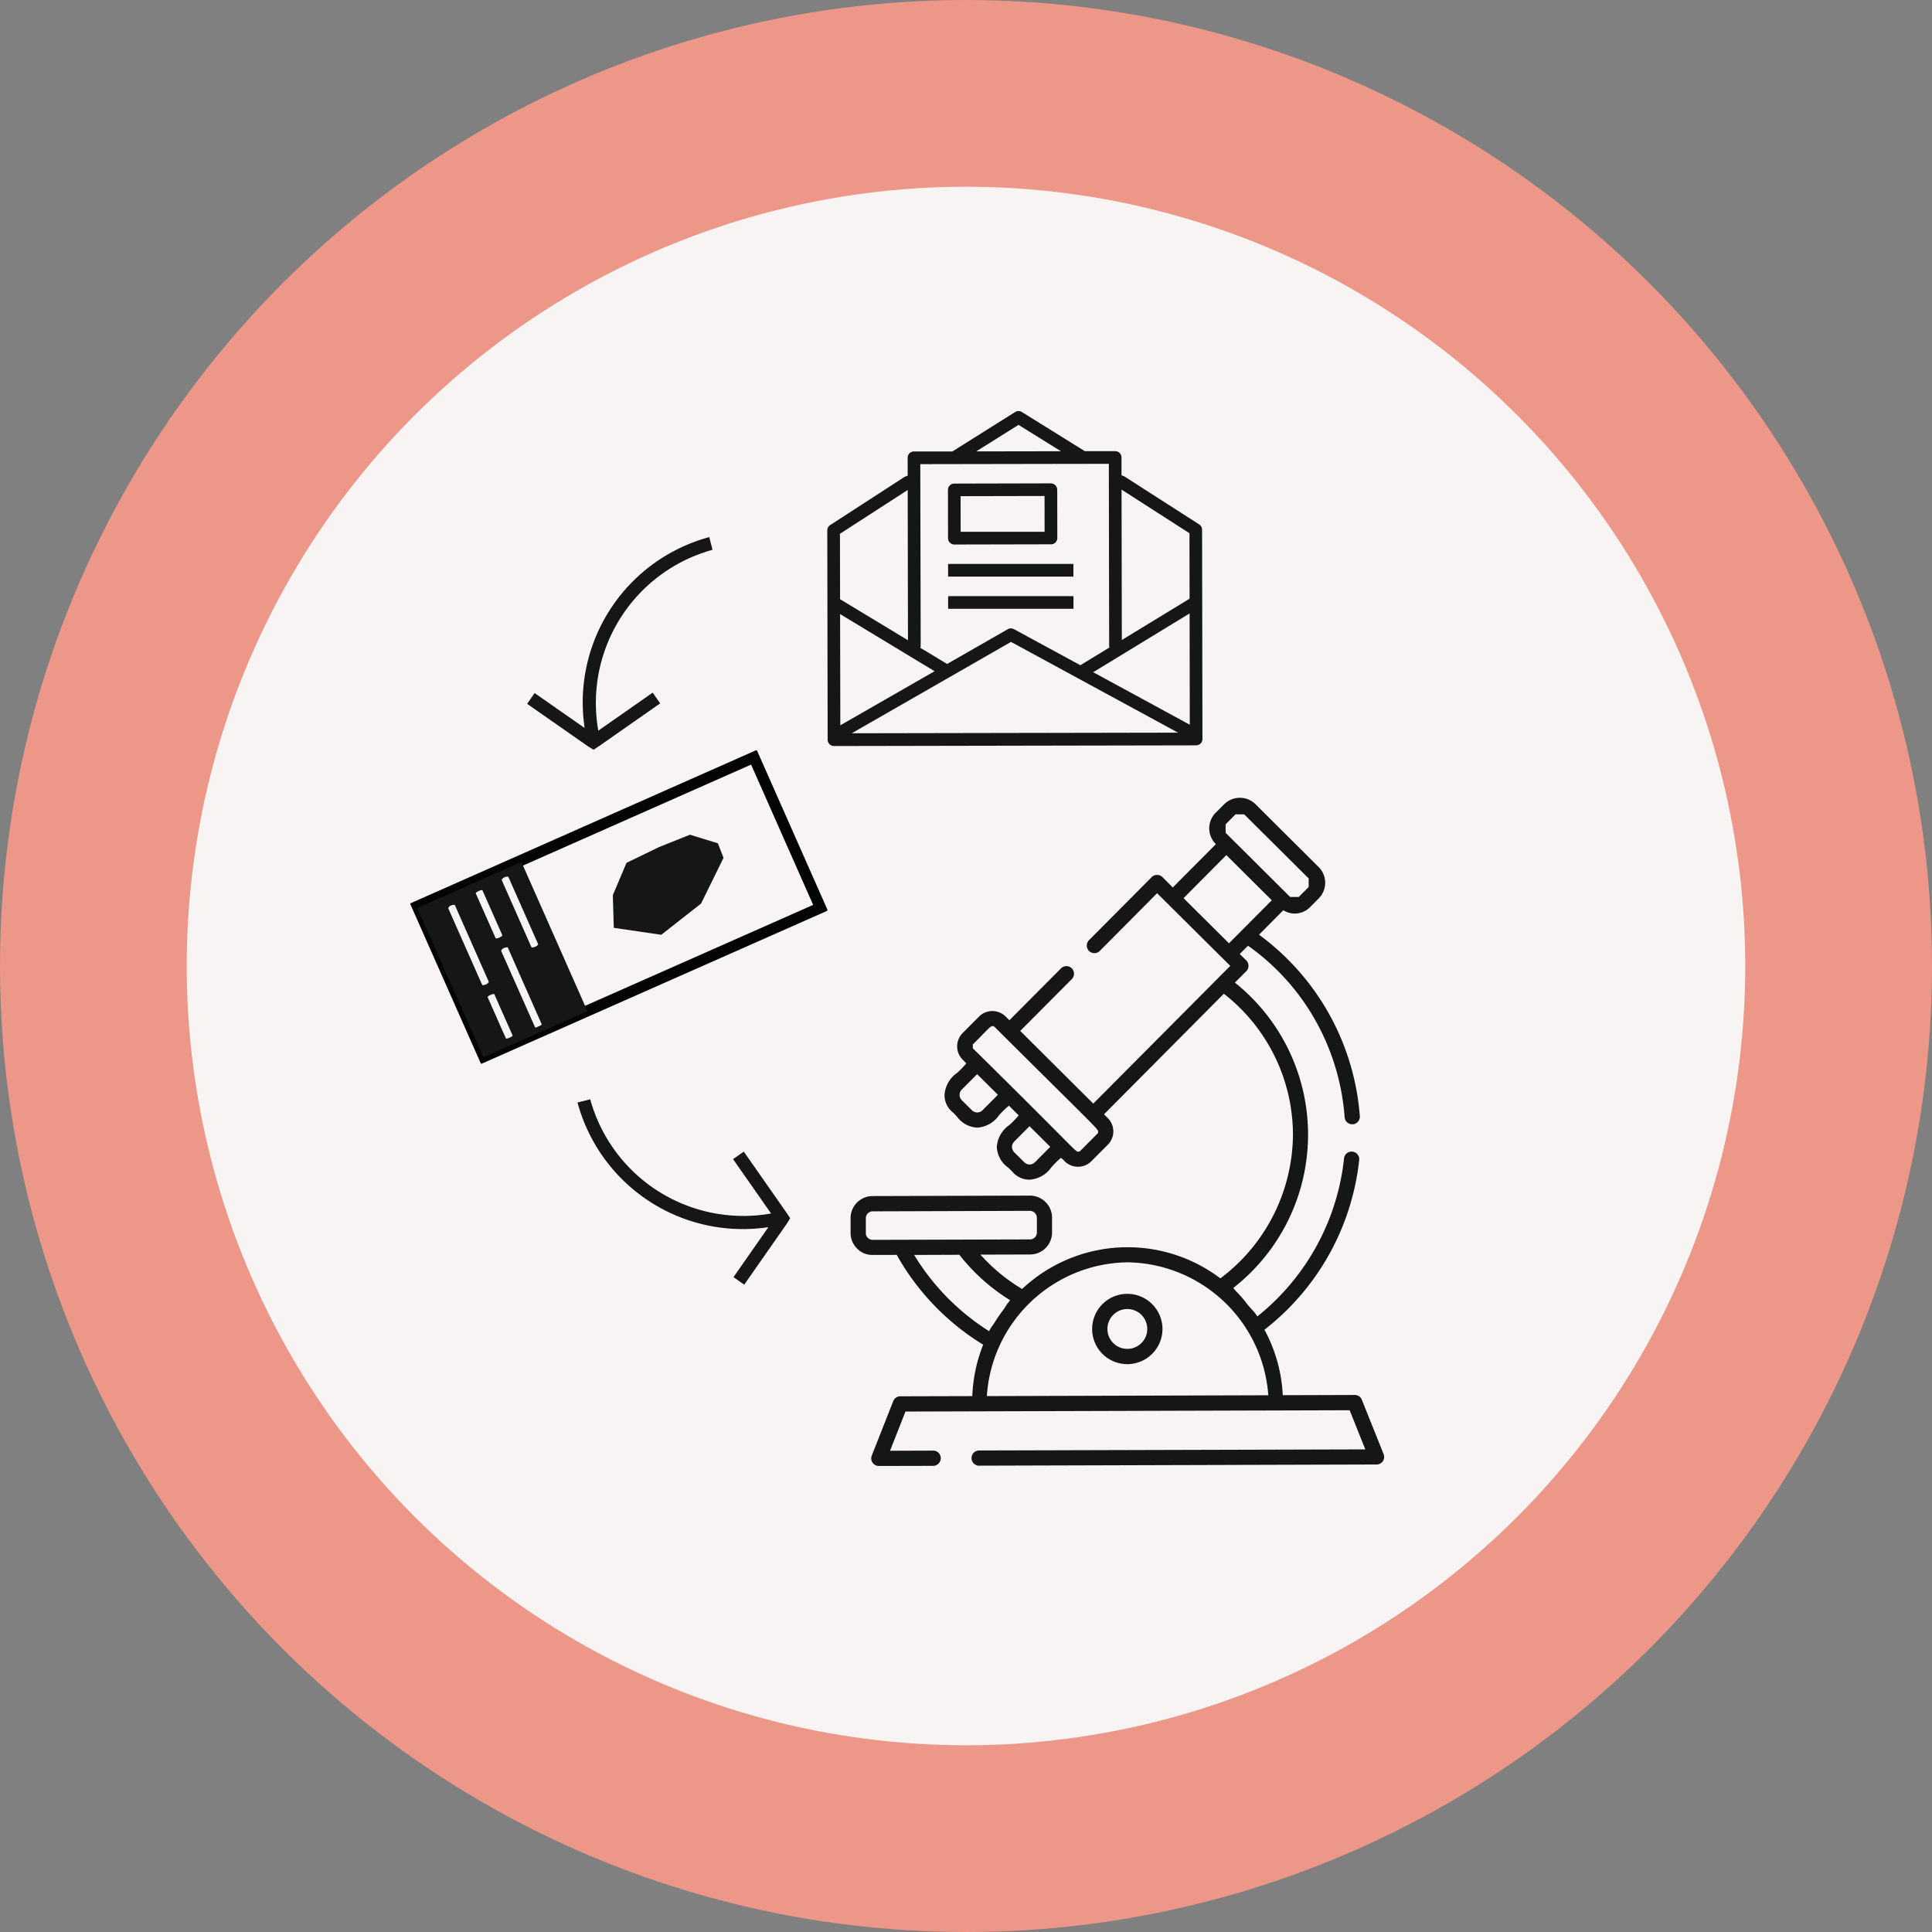
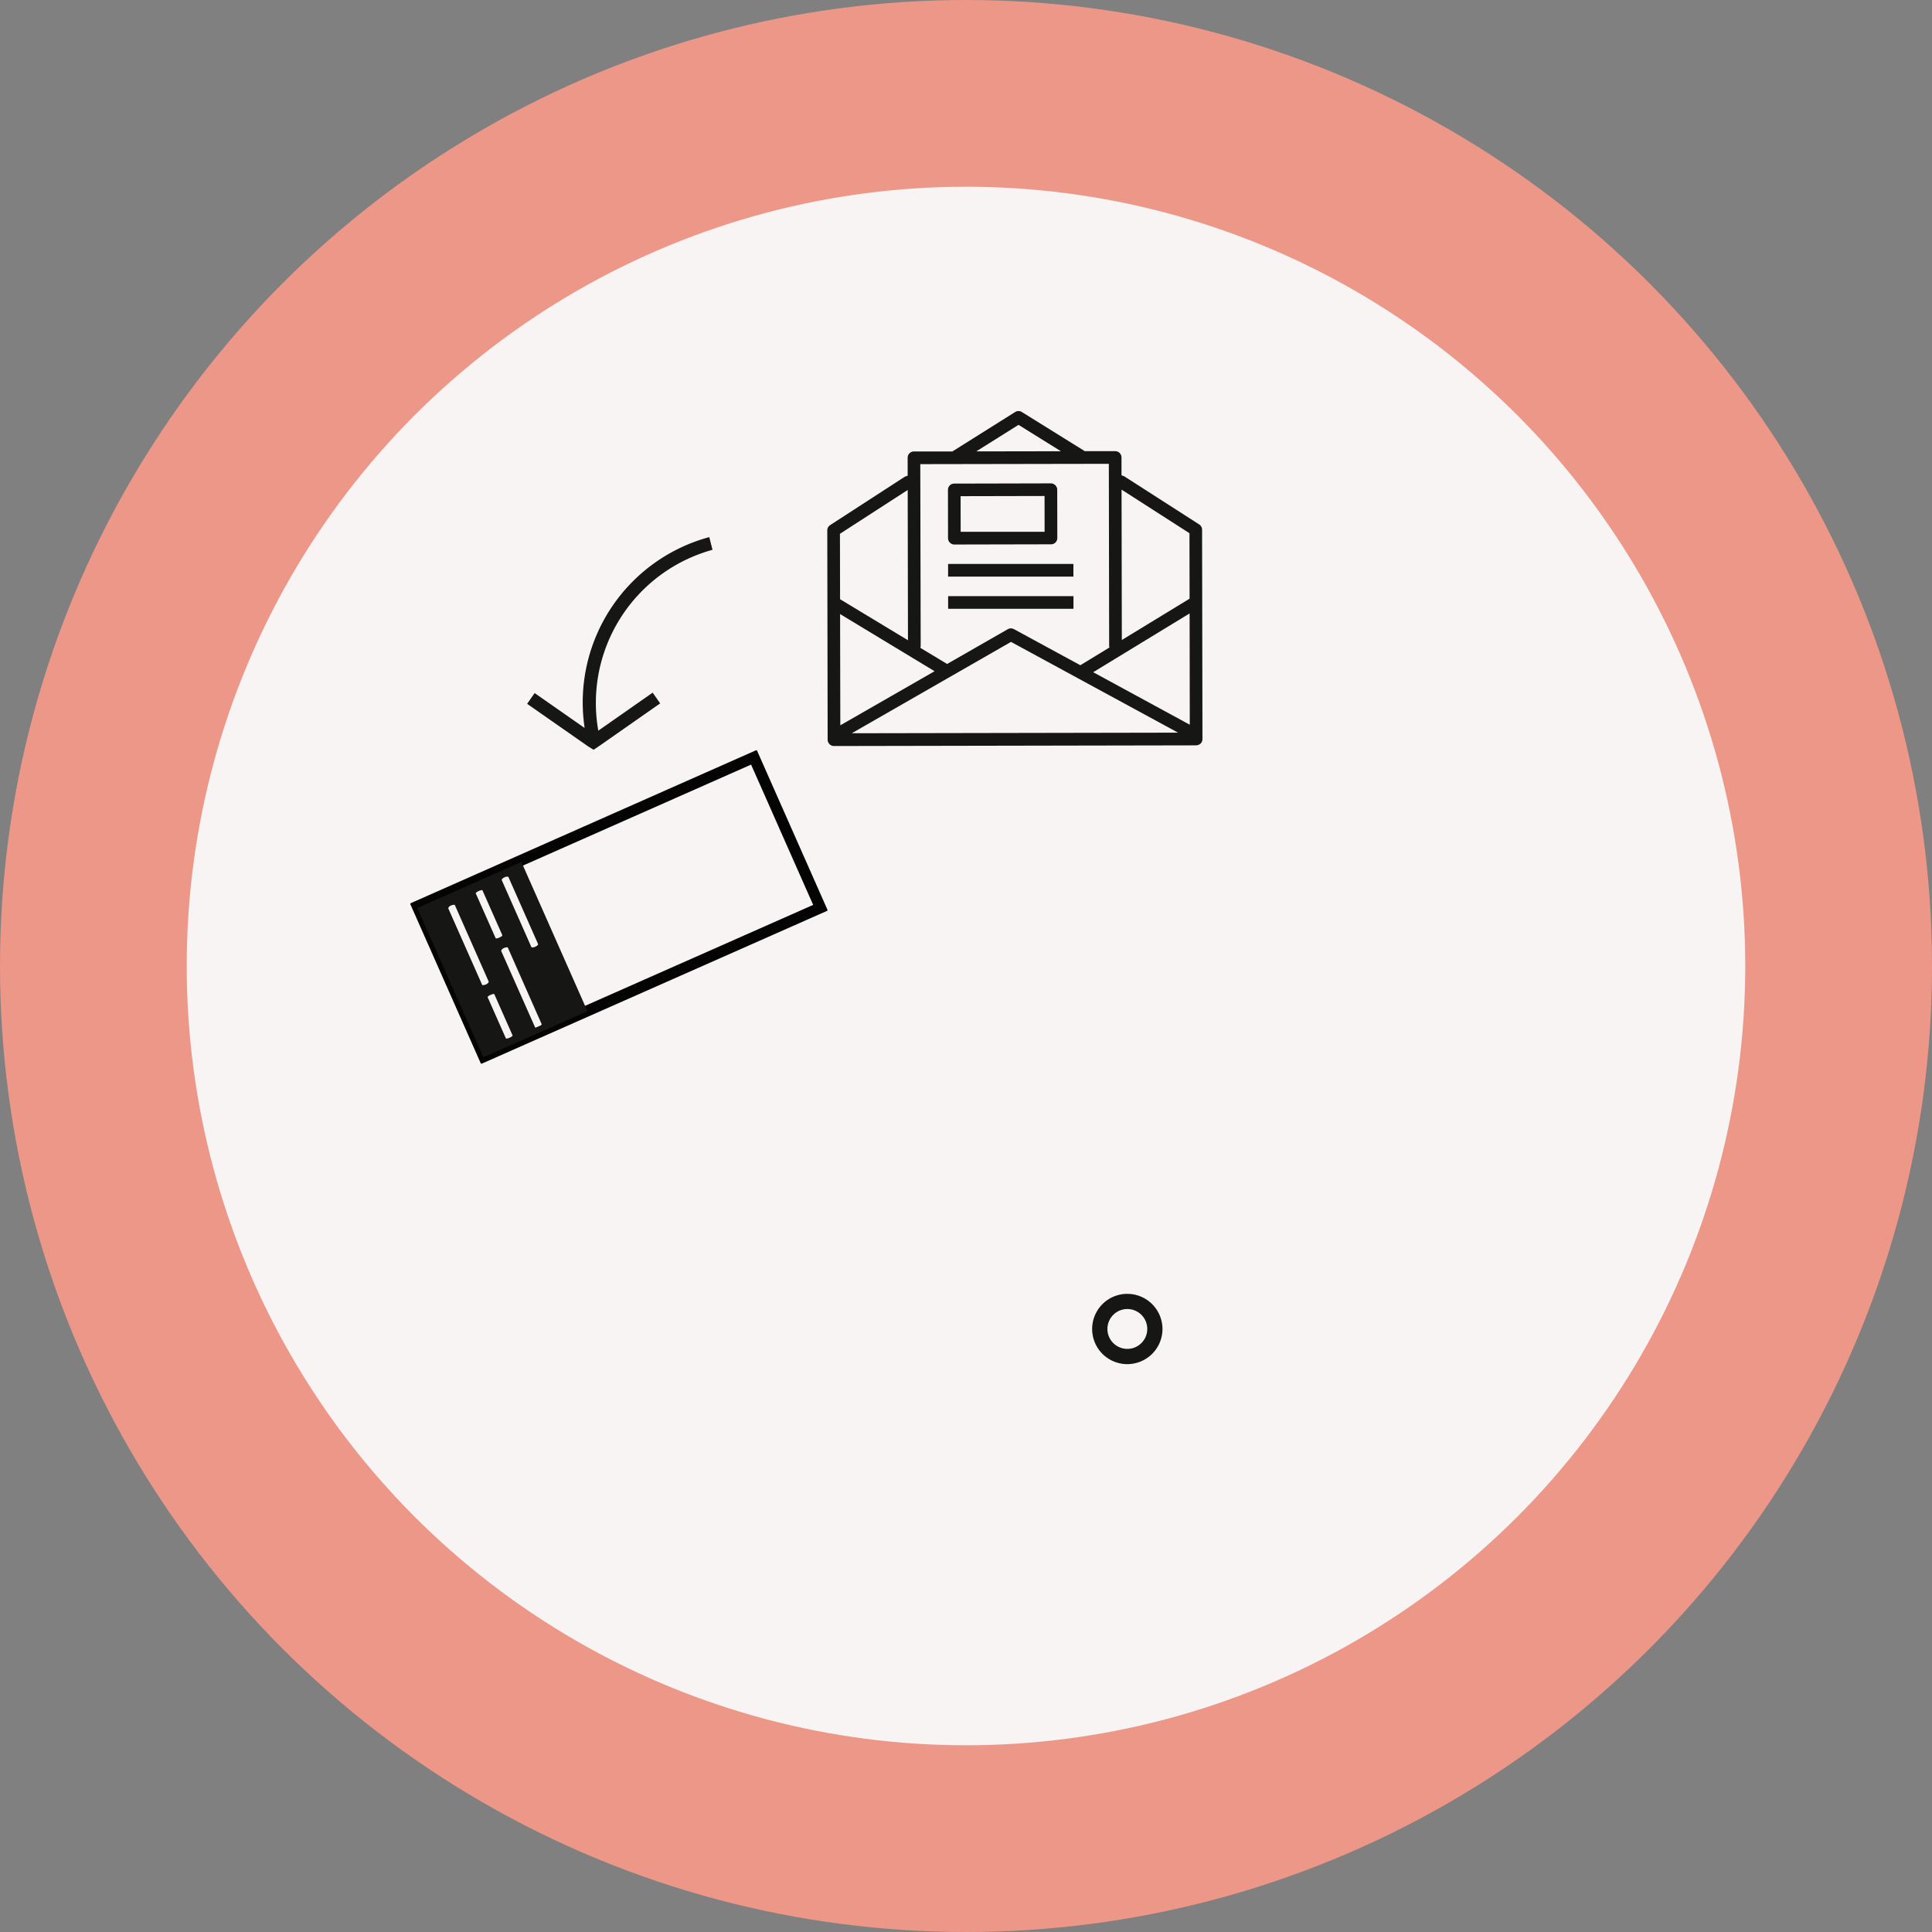
<svg xmlns="http://www.w3.org/2000/svg" width="180" height="180" viewBox="0 0 180 180">
  <rect x="0" y="0" width="180" height="180" fill="#808080" stroke="none" />
  <g id="icone-frise-4" transform="translate(-2122.83 -889.902)">
    <circle id="Ellipse_40" data-name="Ellipse 40" cx="90" cy="90" r="90" transform="translate(2122.83 889.902)" fill="#ec9787" />
    <circle id="Ellipse_41" data-name="Ellipse 41" cx="72.603" cy="72.603" r="72.603" transform="translate(2140.226 907.299)" fill="#f8f4f4" />
    <g id="Groupe_132" data-name="Groupe 132" transform="translate(2161.056 928.198)">
      <path id="Tracé_137" data-name="Tracé 137" d="M2221.225,1013.615,2214.67,998.8a.081.081,0,0,0-.106-.04L2182.407,1013a.08.08,0,0,0-.041.106l6.552,14.806a.081.081,0,0,0,.073.048.072.072,0,0,0,.033-.007l32.159-14.23a.078.078,0,0,0,.042-.045A.08.08,0,0,0,2221.225,1013.615Zm-7.115-13.52c.277.623,1.7,3.83,3.071,6.938,1.251,2.827,2.459,5.557,2.714,6.129l-6.469,2.863c-8.546,3.782-22.7,10.043-23.948,10.6-.523-1.184-5.246-11.857-5.783-13.068C2185.4,1012.8,2212.368,1000.863,2214.109,1000.094Z" transform="translate(-2182.359 -967.152)" fill="#040405" />
      <path id="Tracé_138" data-name="Tracé 138" d="M2193.07,1014.963l-9.7,4.289,6.154,13.908,9.7-4.292Zm-1.819,1.618a.592.592,0,0,1,.255-.191.561.561,0,0,1,.3-.057.08.08,0,0,1,.062.047l2.751,6.218a.083.083,0,0,1-.008.08.6.6,0,0,1-.251.184.65.65,0,0,1-.26.06.333.333,0,0,1-.044,0,.081.081,0,0,1-.063-.047l-2.75-6.214A.078.078,0,0,1,2191.251,1016.581Zm-2.4,1.236a1.1,1.1,0,0,1,.25-.15.973.973,0,0,1,.271-.081.075.075,0,0,1,.083.047l1.829,4.133a.08.08,0,0,1-.021.094,1.2,1.2,0,0,1-.517.231h-.011a.082.082,0,0,1-.074-.047l-1.832-4.132A.08.08,0,0,1,2188.855,1017.817Zm.677,8.617h-.011a.065.065,0,0,1-.021.007l-.016,0a.081.081,0,0,1-.074-.047l-3.141-7.091a.08.08,0,0,1-.006-.047.422.422,0,0,1,.258-.238.724.724,0,0,1,.252-.06v0a.084.084,0,0,1,.036-.008.082.082,0,0,1,.073.047l3.14,7.1a.077.077,0,0,1,0,.066.492.492,0,0,1-.249.21A.709.709,0,0,1,2189.532,1026.434Zm2.684,4.759a1.081,1.081,0,0,1-.244.144,1.1,1.1,0,0,1-.268.084h-.013a.079.079,0,0,1-.073-.047l-1.678-3.788a.08.08,0,0,1,.023-.095,1.125,1.125,0,0,1,.243-.145,1.163,1.163,0,0,1,.27-.085.082.082,0,0,1,.087.047l1.677,3.788A.081.081,0,0,1,2192.217,1031.193Zm2.494-.855a.755.755,0,0,1-.247.06h-.01a.076.076,0,0,1-.021.007h-.015a.079.079,0,0,1-.073-.047l-3.145-7.088a.087.087,0,0,1-.005-.047.428.428,0,0,1,.261-.243.687.687,0,0,1,.247-.059v0a.062.062,0,0,1,.028-.01.078.078,0,0,1,.086.046l3.139,7.1a.08.08,0,0,1,0,.064A.479.479,0,0,1,2194.711,1030.337Z" transform="translate(-2182.719 -972.952)" fill="#161615" />
-       <path id="Tracé_139" data-name="Tracé 139" d="M2216.26,1020.331l-4.424-.646-.091-3.042,1.274-3.014,3.035-1.471,2.88-1.149,2.6.8.524,1.356-2.093,4.26Z" transform="translate(-2192.875 -971.536)" fill="#161615" />
+       <path id="Tracé_139" data-name="Tracé 139" d="M2216.26,1020.331Z" transform="translate(-2192.875 -971.536)" fill="#161615" />
      <path id="Tracé_140" data-name="Tracé 140" d="M2284.57,1084.174a3.281,3.281,0,0,0,3.273-3.284,3.28,3.28,0,0,0-3.273-3.265h-.012a3.274,3.274,0,0,0,.012,6.549Zm-1.318-4.586a1.837,1.837,0,0,1,1.307-.548,1.856,1.856,0,1,1-1.307.548Z" transform="translate(-2217.763 -995.376)" fill="#161615" />
-       <path id="Tracé_141" data-name="Tracé 141" d="M2258.217,1067.872l37.026-.109a.705.705,0,0,0,.656-.968l-2.029-5.064a.7.7,0,0,0-.656-.446l-6.71.021-.012-.2a14.217,14.217,0,0,0-1.612-5.745l-.082-.154.136-.107a23.182,23.182,0,0,0,8.69-15.71.7.7,0,0,0-.156-.52.691.691,0,0,0-.471-.252.7.7,0,0,0-.785.629,21.8,21.8,0,0,1-7.9,14.576l-.174.141-.128-.184a4.585,4.585,0,0,0-.392-.464c-.107-.117-.215-.234-.312-.355l-.19-.236a11.069,11.069,0,0,0-.938-1.076l-.287-.331.168-.135a18.126,18.126,0,0,0,.164-28.172l-.177-.145,1.064-1.067a.714.714,0,0,0-.007-1l-.611-.6.769-.763.141.09a21.374,21.374,0,0,1,6.508,7.536,21.637,21.637,0,0,1,2.358,8.348.711.711,0,0,0,.716.656l.045,0a.71.71,0,0,0,.653-.761,23.1,23.1,0,0,0-9.2-16.759l-.193-.144.04-.039,2.217-2.23.135.065a2,2,0,0,0,2.369-.367l.806-.812a2.065,2.065,0,0,0-.009-2.919l-5.887-5.858a2.075,2.075,0,0,0-2.924.014l-.8.8a2.057,2.057,0,0,0-.091,2.77l.122.146-.031.031-3.979,4-.033-.034-.93-.931a.71.71,0,0,0-1,0l-5.825,5.857a.71.71,0,1,0,1.007,1l5.319-5.359.148.147c1.077,1.068,2.073,2.058,3.157,3.135l.065.065c.983.978,2.04,2.029,3.3,3.276l.148.148-.034.034-12.73,12.8-.034-.035-6.772-6.739.035-.034,4.761-4.784a.709.709,0,1,0-1.005-1l-4.8,4.823-.349-.344a1.756,1.756,0,0,0-2.478,0l-1.531,1.541a1.756,1.756,0,0,0,.008,2.479l.336.343-.124.145a9.263,9.263,0,0,1-.728.738,2.7,2.7,0,0,0-1.176,2.059,2.051,2.051,0,0,0,.617,1.489,5.519,5.519,0,0,1,.525.512,2.5,2.5,0,0,0,1.912,1.044,2.691,2.691,0,0,0,2.036-1.171,8.879,8.879,0,0,1,.763-.753l.146-.123.911.906-.126.146a9.108,9.108,0,0,1-.738.746,2.707,2.707,0,0,0-1.177,2.052,2.5,2.5,0,0,0,1.063,1.924,5.615,5.615,0,0,1,.518.521,2.074,2.074,0,0,0,1.461.6h.02a2.688,2.688,0,0,0,2.04-1.178,8.854,8.854,0,0,1,.75-.746l.125-.107.133.1a.937.937,0,0,1,.118.112,1.761,1.761,0,0,0,2.583.1l1.536-1.542a1.746,1.746,0,0,0-.01-2.476l-.348-.354.034-.033,11.132-11.2.147.118a16.7,16.7,0,0,1,6.29,12.947,16.882,16.882,0,0,1-6.636,13.359l-.124.094-.126-.091a14.346,14.346,0,0,0-18.239.98l-.115.1-.133-.08a16.435,16.435,0,0,1-3.416-2.768l-.338-.351h.113l4.524-.013a2.051,2.051,0,0,0,2.045-2.057l0-1.386a2.058,2.058,0,0,0-2.051-2.042l-14.672.042a2.051,2.051,0,0,0-2.047,2.054l0,1.386a2.039,2.039,0,0,0,.61,1.452,1.97,1.97,0,0,0,1.391.594h.06l2.243-.006.059.111a22.955,22.955,0,0,0,7.844,8.166l.147.093-.064.161a14.356,14.356,0,0,0-.94,4.426l-.012.2h-.046l-6.664.018a.709.709,0,0,0-.653.449l-2,5.074a.694.694,0,0,0,.071.656.705.705,0,0,0,.584.312l5.064-.011a.719.719,0,0,0,.709-.715.705.705,0,0,0-.711-.706l-4.015.015.026-.066,1.409-3.587h.142l41.242-.122.012.03,1.449,3.618h-.071l-35.908.1a.71.71,0,0,0,0,1.42Zm1.713-34.522-1.4,1.406a.693.693,0,0,1-.99,0l-.946-.937a.705.705,0,0,1,0-.984l1.436-1.44.034.035,1.9,1.888Zm4.878,4.851-1.395,1.4a.682.682,0,0,1-.49.211.7.7,0,0,1-.5-.207l-.941-.934a.7.7,0,0,1,0-.992l1.426-1.437.034.035,1.9,1.89Zm4.5-1.422a.256.256,0,0,1-.1.187l-1.534,1.542a.276.276,0,0,1-.2.11h-.017c-.165,0-.2-.03-1.786-1.63l-.1-.1c-1.286-1.293-3.679-3.7-7.882-7.841l-.06-.06-.007-.357.064-.063c.441-.437.756-.762.988-1l.04-.04c.423-.432.6-.61.758-.612h0a.318.318,0,0,1,.215.111l.853.849c2.412,2.4,4.163,4.132,5.433,5.39C2269.312,1036.581,2269.312,1036.581,2269.3,1036.778Zm11.885-28.674.912-.919.8,0,.062.06,5.95,5.914,0,.8-.014.013-.911.915-.8,0-.062-.061-5.948-5.916-.005-.8Zm.3,11.1-.034-.035-4.2-4.171.035-.033,3.953-3.983.034.035,4.2,4.177-.035.034Zm-33.2,27.628a.631.631,0,0,1-.455-.19.613.613,0,0,1-.179-.444l0-1.381a.636.636,0,0,1,.631-.641l14.667-.046a.654.654,0,0,1,.638.64l0,1.385a.641.641,0,0,1-.634.636Zm4.065,1.725-.2-.319h.087l4.126-.015.063.079a18.1,18.1,0,0,0,4.473,4.033l.2.129-.157.182a3.1,3.1,0,0,0-.266.384c-.064.1-.126.2-.2.3-.311.408-.589.814-.853,1.243-.055.092-.118.178-.187.273l-.013.016a2.641,2.641,0,0,0-.186.278l-.108.2-.187-.121A21.783,21.783,0,0,1,2252.354,1048.553Zm32.746,12.754-26.169.078.015-.223A13.317,13.317,0,0,1,2272,1048.927h.037a13.338,13.338,0,0,1,13.1,12.156l.017.224Z" transform="translate(-2205.217 -969.615)" fill="#161615" />
-       <path id="Tracé_142" data-name="Tracé 142" d="M2226.1,1059.974l-3.985-5.7-1,.7,3.543,5.065-.252.042a14.8,14.8,0,0,1-16.6-10.682l-1.183.3a15.951,15.951,0,0,0,17.421,11.662l.36-.046-3.249,4.654,1,.7,3.981-5.7.3-.492Z" transform="translate(-2191.043 -985.276)" fill="#161615" />
      <path id="Tracé_143" data-name="Tracé 143" d="M2206,987.308l5.7-3.984-.7-1-5.065,3.542-.042-.251a14.8,14.8,0,0,1,10.682-16.6l-.3-1.183a15.951,15.951,0,0,0-11.662,17.421l.046.36-4.654-3.25-.7,1,5.7,3.981.493.3Z" transform="translate(-2188.419 -956.087)" fill="#161615" />
      <path id="Tracé_144" data-name="Tracé 144" d="M2250.35,955.559l-.279.106-6.942,4.5a.592.592,0,0,0-.269.5l.034,19.493a.6.6,0,0,0,.593.591l33.74-.063a.666.666,0,0,0,.415-.171.581.581,0,0,0,.172-.421l-.035-19.5a.581.581,0,0,0-.269-.491h0l-6.991-4.487-.247-.09v-1.665a.589.589,0,0,0-.592-.584l-2.83,0-.038-.025-5.824-3.622a.592.592,0,0,0-.625,0l-5.848,3.674-3.579,0h-.012a.584.584,0,0,0-.575.59Zm-6.31,5.416,6.312-4.081.026,14-6.326-3.823Zm1.1,18.584,14.836-8.512.079.042,15.485,8.414Zm25.137-22.7,6.327,4.062.011,6.1-6.313,3.85Zm6.34,11.536.017,10.369-9-4.893Zm-15.939-17.569,3.95,2.459-7.889.013Zm-9.115,20.653-.038-16.993,17.567-.03.03,17,.031.1-.106.074-2.61,1.592-6.194-3.366a.593.593,0,0,0-.572.012l-5.646,3.236-2.5-1.508Zm1.294,2.3-8.782,5.04-.021-10.364Z" transform="translate(-2204.01 -949.539)" fill="#161615" />
      <path id="Tracé_145" data-name="Tracé 145" d="M2269.95,960.032l-8.994.021h-.007a.592.592,0,0,0-.414.176.572.572,0,0,0-.166.408l.007,4.5a.592.592,0,0,0,.591.592h0l9-.019h.012a.582.582,0,0,0,.578-.587l-.007-4.5A.6.6,0,0,0,2269.95,960.032Zm-.577,4.51-7.82,0-.007-3.316,7.823-.017Z" transform="translate(-2210.276 -953.294)" fill="#161615" />
      <rect id="Rectangle_110" data-name="Rectangle 110" width="11.675" height="1.181" transform="translate(50.106 14.245)" fill="#161615" />
      <rect id="Rectangle_111" data-name="Rectangle 111" width="11.678" height="1.178" transform="translate(50.109 17.246)" fill="#161615" />
    </g>
  </g>
</svg>